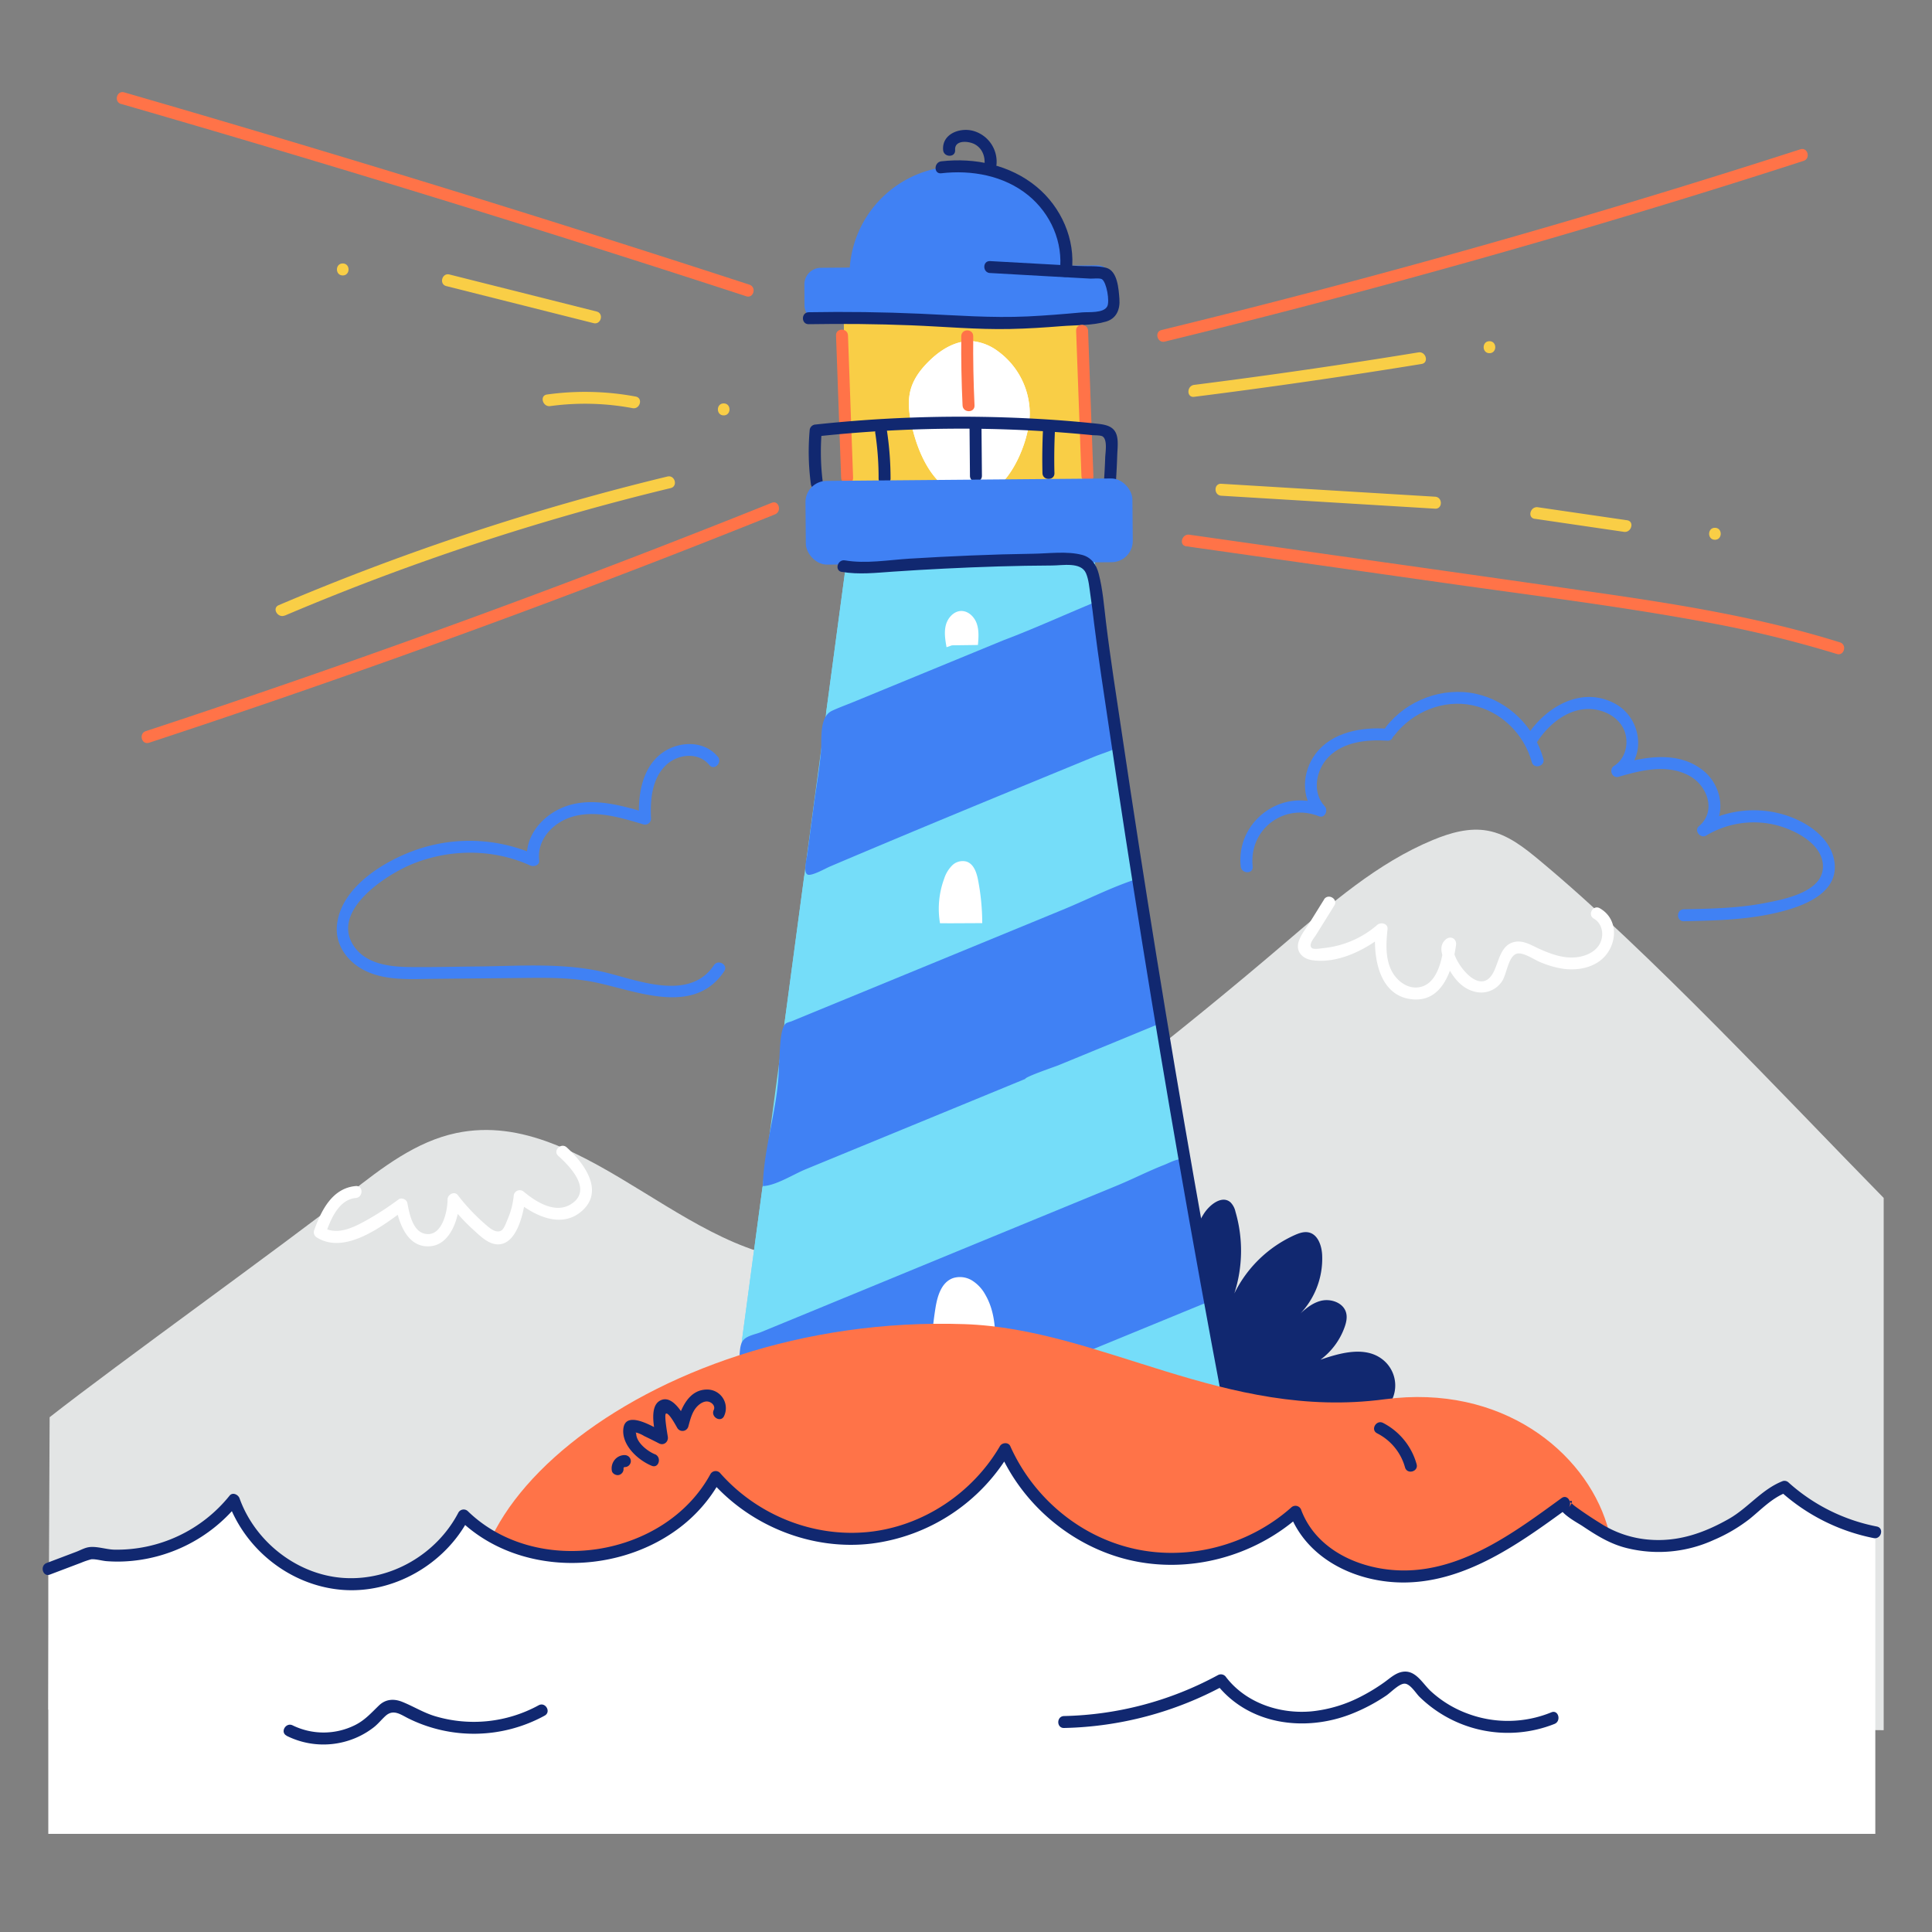
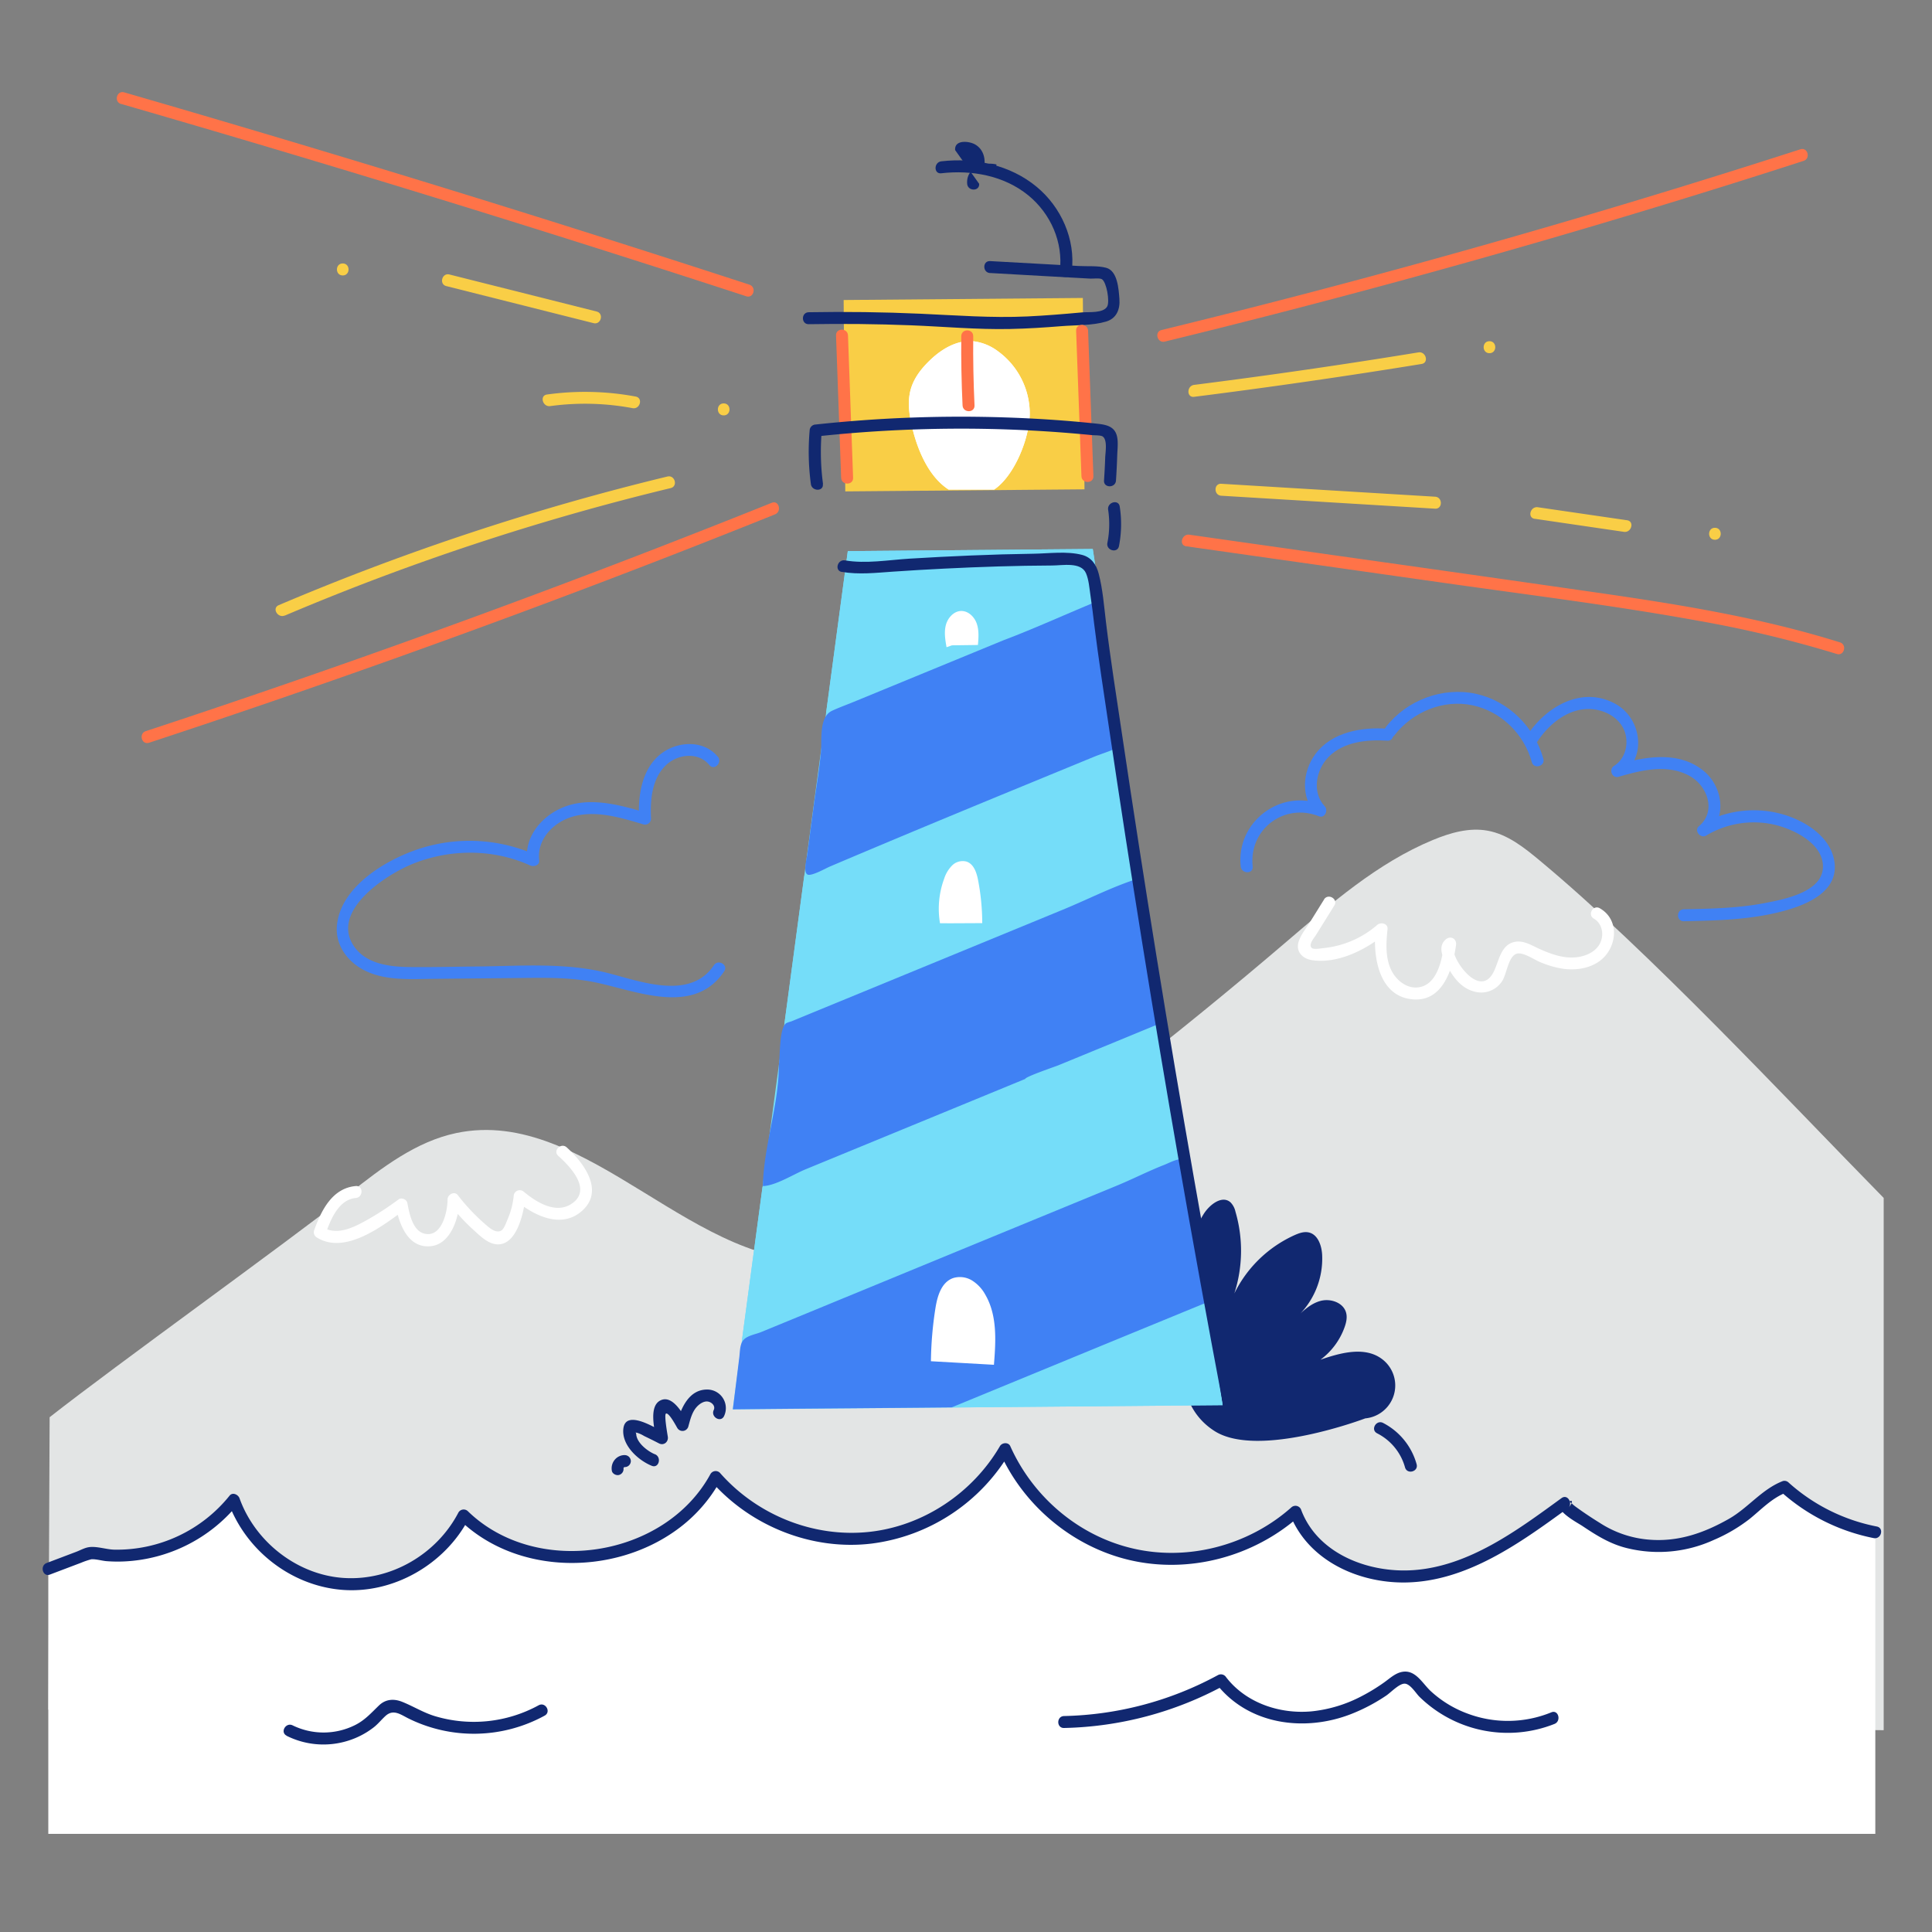
<svg xmlns="http://www.w3.org/2000/svg" viewBox="0 0 1000 1000" width="1000" height="1000">
  <rect x="0" y="0" width="1000" height="1000" fill="#808080" stroke="none" />
  <path d="M25.69 733.55c34.76-27.3 120.54-88.74 155.3-116 16.76-13.16 34.33-26.71 55.19-31.09 68.34-14.34 124.4 73.51 193.76 65.45 23.91-2.78 44.81-16.84 64.43-30.77q88.25-62.62 170.67-133c23.81-20.32 47.8-41.46 76.73-53.41 8.94-3.7 18.7-6.5 28.22-4.77 10.33 1.87 18.94 8.76 27 15.47 56.86 47.31 126.22 121.8 178 174.62v275.5L25 884.89z" fill="#e3e5e5" />
  <path d="M613 696.74a87.76 87.76 0 019.91-68.2c3.07-5 9.62-10.08 14-6.21a9.92 9.92 0 012.57 4.87 72.06 72.06 0 01-.59 42.29 64.1 64.1 0 0131.25-30.22c2.27-1 4.77-1.9 7.2-1.38 4.75 1 6.74 6.73 7 11.59a41.43 41.43 0 01-13.93 33c3.83-3.8 7.91-7.76 13.13-9.14s11.83.92 13.21 6.14c.66 2.46.06 5.09-.8 7.49a36.07 36.07 0 01-12.48 16.81c10.45-3.61 22.91-7 31.79-.39a17.1 17.1 0 01-8.59 30.76s-55.32 21-78 6.57S613 696.74 613 696.74z" fill="#112870" />
  <path d="M379.24 729.49l59.58-444.24 126.8-1.09 67.22 443.14z" fill="#75ddf9" />
  <path d="M436.667 155.286l123.816-1.059.847 99.057-123.816 1.059z" fill="#f9ce46" />
-   <path d="M567.6 137.35l-15 .13a56.57 56.57 0 00-112.76 1l-15 .13a8.57 8.57 0 00-8.49 8.64l.05 10.75a8.57 8.57 0 008.64 8.49l142.8-1.23a8.57 8.57 0 008.49-8.64l-.09-10.82a8.57 8.57 0 00-8.64-8.45z" fill="#4081f4" />
  <path d="M602.73 528.81L394.68 614.4l-10.62 79.15 229.35-94.35z" fill="#75ddf9" />
  <path d="M491 253.39c-12.49-8.08-17.87-26.16-19.79-36.59-.93-5.12-1.21-10.47.24-15.46 1.65-5.69 5.41-10.54 9.67-14.66 6-5.86 13.95-10.71 22.36-10.08a26.27 26.27 0 0113 5.17A40 40 0 01533 214.32c-.18 12.64-7.94 32-18.44 39.07" fill="#fff" />
  <path d="M491 253.39c-12.49-8.08-17.87-26.16-19.79-36.59-.93-5.12-1.21-10.47.24-15.46 1.65-5.69 5.41-10.54 9.67-14.66 6-5.86 13.95-10.71 22.36-10.08a26.27 26.27 0 0113 5.17A40 40 0 01533 214.32c-.18 12.64-7.94 32-18.44 39.07" fill="#fff" />
  <g fill="#75ddf9">
    <path d="M565.62 284.16l-126.8 1.09-11.24 83.86 142.06-58.45zM581.01 385.58l-164.73 67.77-10.3 76.81 185.39-76.27zM624.77 674.11l-132.22 54.4 140.29-1.21z" />
  </g>
  <g fill="#4081f4">
    <path d="M569.75 310.79v-.31c-16.89 6.84-33.51 14.57-50.57 21l-77.4 31.85c-3.7 1.52-7.51 2.88-11.13 4.57-6.84 3.2-5.18 15-5.72 21.05-.81 9.18-2.42 18.35-3.65 27.48l-3.47 25.92c-.29 2.19-2.13 9.17.17 10.31 2 1 9.46-3.24 11.46-4.09 33.05-14.06 66.17-27.8 99.38-41.46l37.17-15.29c3.9-1.6 8-2.78 11.82-4.58 3.49-1.65 3.23-2 2.62-6.12q-1.1-7.12-2.19-14.12zM591 454.16c-13.85 4.1-27.42 11.16-40.79 16.66l-81.46 33.51-58.89 24.23c-.84.34-2.67.7-3.31 1.36-3.22 3.33-2.75 16.41-3.42 21.39 0 20.87-7.85 41.73-8.28 62.61 6.52-.17 15.69-6 21.9-8.6l113.92-46.87c0-1.12 15.51-6.38 17.25-7.1l18.9-7.77q15.51-6.36 31-12.77c2.83-1.16 4.17-1 4.66-3.76.43-2.45-1-6.37-1.35-8.85L597 490.9l-2.82-18.5c-.82-5.4-.64-13.6-3.18-18.24zM612.88 600.13c-2.64-1-7.74 1.82-10.28 2.81-8.53 3.33-16.68 7.56-25.14 11l-79 32.5-78.86 32.49-25.9 10.65c-2.56 1-6.54 1.69-8.58 3.67-2.24 2.18-2.07 6.11-2.45 9.22l-3.34 27c37.74-.42 75.48-.62 113.22-1l81-33.34 49.29-20.26a2.13 2.13 0 001.53-2.92q-4.26-28.61-8.53-57.22c-.42-2.85-.21-12-2.09-14a2.31 2.31 0 00-.87-.6z" />
  </g>
  <g fill="#112870">
    <path d="M512.48 141.31l29.91 1.69 14 .77 8 .44c1.24.07 4.88-.41 6 .33 2.39 1.61 4.06 11.39 2.74 14-1.88 3.7-9.69 2.85-13 3.15-9.44.86-18.89 1.65-28.36 2.1-18.55.86-36.92-.58-55.43-1.41q-28.86-1.29-57.75-.77c-4 .07-4 6.26 0 6.19q26.43-.45 52.86.57c17.17.67 34.31 2.28 51.5 1.91 8.83-.18 17.64-.75 26.43-1.46 7.43-.6 16-.26 23.17-2.39 5.41-1.61 7.26-6.39 6.86-11.65-.38-5-.89-14.61-6.87-16.18-4.35-1.15-9.68-.67-14.16-.92l-15-.83-30.91-1.71c-4-.22-4 6 0 6.19z" />
    <path d="M487.17 89.69c15.71-1.83 32.44 1.17 45 11.36 11.69 9.52 18.21 24.35 16.39 39.38-.48 3.94 5.72 3.91 6.19 0 2-16.52-5.48-33.23-18.2-43.75-13.66-11.31-32-15.2-49.34-13.18-3.91.46-4 6.66 0 6.19z" />
-     <path d="M494.38 77.7c-.44-5.47 7.08-4.73 10.21-3 3.86 2.15 5.35 6.2 5 10.43-.29 4 5.9 3.95 6.2 0a16.54 16.54 0 00-12.45-17.49c-6.86-1.66-15.84 1.82-15.18 10 .32 3.94 6.51 4 6.19 0zM573.57 263.83a50.07 50.07 0 01-.39 17.18c-.76 3.89 5.21 5.56 6 1.65a59.15 59.15 0 00.39-20.47c-.6-3.93-6.56-2.26-6 1.64z" />
+     <path d="M494.38 77.7c-.44-5.47 7.08-4.73 10.21-3 3.86 2.15 5.35 6.2 5 10.43-.29 4 5.9 3.95 6.2 0c-6.86-1.66-15.84 1.82-15.18 10 .32 3.94 6.51 4 6.19 0zM573.57 263.83a50.07 50.07 0 01-.39 17.18c-.76 3.89 5.21 5.56 6 1.65a59.15 59.15 0 00.39-20.47c-.6-3.93-6.56-2.26-6 1.64z" />
  </g>
  <g fill="#ff7348">
    <path d="M497.55 174q-.17 17.92.67 35.83c.18 4 6.38 4 6.19 0q-.84-17.91-.67-35.83c0-4-6.15-4-6.19 0zM557 171.18l2.75 75.28c.14 4 6.33 4 6.19 0l-2.75-75.28c-.15-4-6.34-4-6.19 0zM432.73 173.63l2.64 73.67c.14 4 6.33 4 6.19 0l-2.64-73.67c-.14-4-6.34-4-6.19 0z" />
  </g>
  <g fill="#112870">
    <path d="M426 250.56a125.28 125.28 0 01-.64-27.71l-3.1 3.09a698.84 698.84 0 0185.2-4q21.09.31 42.14 1.91c3.26.25 6.51.52 9.77.82 2 .17 3.91.36 5.86.55 1.13.12 4.47 0 5.48.68 2.63 1.74 1.43 8.3 1.34 10.93-.13 4-.35 7.93-.61 11.89s5.93 4 6.19 0q.43-6.44.64-12.89c.1-3.17.59-6.81-.11-9.95-1.24-5.52-6.15-6.14-11-6.65-15.92-1.69-31.94-2.7-48-3.21a699.45 699.45 0 00-97 3.71 3.2 3.2 0 00-3.09 3.1 125.28 125.28 0 00.64 27.71c.52 3.89 6.72 3.94 6.19 0z" />
-     <path d="M539.89 221.75q-.6 11.56-.31 23.14c.1 4 6.29 4 6.19 0q-.28-11.58.32-23.14c.2-4-6-4-6.2 0zM501.83 221.05l.22 25.2c0 4 6.22 4 6.19 0l-.22-25.2c0-4-6.22-4-6.19 0zM453.07 224.35a154.43 154.43 0 011.69 23.33c0 4 6.19 4 6.19 0a165.73 165.73 0 00-1.91-25c-.6-3.93-6.57-2.26-6 1.64z" />
  </g>
-   <rect fill="#4081f4" height="43.34" rx="10.97" transform="rotate(-.49 505.15 272.272)" width="169.23" x="417.02" y="248.25" />
  <path d="M435.69 296c8.79 1.5 17.54.5 26.36-.11s17.86-1.14 26.79-1.58c18.56-.92 37.14-1.54 55.73-1.61 5.29 0 14.95-2 17.54 4 1.47 3.42 1.75 7.75 2.3 11.4.75 4.92 1.32 9.86 1.92 14.79 2.24 18.13 5.08 36.19 7.75 54.25q16.6 112.13 36.08 223.86 11 63.19 22.94 126.22c.74 3.91 6.71 2.25 6-1.65q-21.72-114.81-40.43-230.17-9.3-57.42-17.86-115c-2.89-19.46-6-38.92-8.37-58.45-1-8.29-1.65-16.93-3.75-25-1.2-4.65-3.75-8.45-8.58-9.73-7.85-2.07-17.27-.72-25.29-.61q-16.14.22-32.27.91-15.94.66-31.88 1.64c-10.89.68-22.47 2.74-33.3.89-3.9-.67-5.57 5.3-1.65 6z" fill="#112870" />
  <g fill="#fff">
    <path d="M486.54 477.86a45 45 0 012.18-23.11 17 17 0 014.16-6.85 7.73 7.73 0 017.46-1.92c3.72 1.29 5.17 5.7 5.91 9.57a118.76 118.76 0 012.16 22.26l-16.5.08M489.93 335c-.67-3.81-1.34-7.78-.34-11.52s4.16-7.22 8-7.24c3.7 0 6.81 3.11 8 6.6s.9 7.3.59 11l-13.46.18M481.84 704.57a191.43 191.43 0 012.39-27.76c1-6.13 3.11-13.22 9.18-15.3a12 12 0 019.77 1.3 19.84 19.84 0 016.76 7.22c6.32 10.81 5.51 24 4.52 36.38" />
  </g>
-   <path d="M261 863.61C202.85 797 330.74 679.68 499.14 685.37c70.75 2.39 135 49.9 217.55 38.89C838.11 708.07 888 865.58 759.34 868.72c-25.45 38.87-458.15 41.05-498.34-5.11z" fill="#ff7348" />
  <path d="M25 949.21V812l21.59-8.15c27.26 5.5 57.2-5.55 74.36-27.45 8.23 23.9 31.61 41.79 56.82 43.49s50.78-12.88 62.16-35.45c36.3 35.89 106.48 25.18 130.44-19.9a92.11 92.11 0 00149.81-14.42 94.67 94.67 0 00150.33 32.39c9.21 25.53 40.77 37.06 67.54 32.57s49.78-20.94 71.71-36.92c-2 1.49 22.65 16.71 25 17.61a67.73 67.73 0 0032.9 4c10.53-1.36 19.44-5.76 28.63-10.77 9.67-5.26 17-15.69 27.37-19.36a96.46 96.46 0 0047 23.53v156.04z" fill="#fff" />
  <g fill="#112870">
    <path d="M25.82 815L42 808.87a39.67 39.67 0 015.28-1.79c2.53-.17 5.63.85 8.2 1a75.52 75.52 0 008.9.11 80.79 80.79 0 0058.81-29.67L118 777.2c8.89 24.8 32 43.22 58.38 45.64 26.92 2.47 53.9-13.07 66.26-36.86l-4.86.62c29.74 28.89 80 29 112.73 5.06A77.52 77.52 0 00373 766.08l-4.86.62c20.4 23.28 52.2 36 83.05 32.25a97.25 97.25 0 0071.62-47.29h-5.34c12.2 27.41 37.33 48.61 66.56 55.67 31.13 7.52 64.8-1.47 88.63-22.66l-5.17-1.37c9.13 24.13 35.14 36.08 59.8 35.79 31.78-.38 59.39-20.37 84-38.29l-3.76-4.86c-4.34 5.4 8.19 11.71 11.48 13.89 7.5 5 14.44 9.38 23.28 11.52a68.63 68.63 0 0044.8-4.29 83.5 83.5 0 0018.52-10.87c6-4.85 11.47-10.76 18.82-13.6l-3-.8a101.57 101.57 0 0048.37 24.33c3.89.77 5.55-5.2 1.64-6a95.54 95.54 0 01-45.64-22.74 3.08 3.08 0 00-3-.79c-11 4.26-18 14-28.11 19.67-12.84 7.28-26.19 11.9-41.12 10.66a54.69 54.69 0 01-25.52-8.68c-3.24-2-6.45-4.1-9.58-6.29-1.39-1-2.79-1.93-4.09-3-.39-.31-.95-1.05-1.4-1.21-2-.68 3.09-2.59-1 2.56 2-2.49-.65-7.12-3.75-4.87-22.62 16.48-47.84 35.32-76.81 37.28-22.82 1.55-49.25-8.24-57.89-31.07a3.14 3.14 0 00-5.18-1.37c-22.51 20-54.75 28.3-84 20.72-27.23-7-50-26.87-61.44-52.48-1-2.19-4.27-1.84-5.34 0-14.13 24.24-39.72 41.42-67.76 44.4-28.91 3.07-58.11-8.83-77.2-30.6a3.12 3.12 0 00-4.86.62c-23.55 43.4-90.09 53.73-125.58 19.27a3.13 3.13 0 00-4.86.63c-11.23 21.62-35 35.54-59.48 33.91-24-1.59-45.79-18.73-53.84-41.21-.7-1.95-3.59-3.34-5.17-1.37a74.84 74.84 0 01-59.68 27.94c-4.24-.1-9.44-2-13.5-1.22-2.06.38-4.22 1.59-6.17 2.33L24.18 809c-3.69 1.39-2.09 7.38 1.64 6zM550.83 894.4a181.52 181.52 0 0082.78-22l-4.24-1.11c16.56 21.49 45.82 25.38 70.09 15.85a93.47 93.47 0 0018.08-9.53c2.27-1.54 6.35-5.9 9.22-6.14 3-.26 6 4.84 7.87 6.71a65.39 65.39 0 0070 14.11c3.63-1.5 2-7.5-1.64-6a59.38 59.38 0 01-43.66.56 57.16 57.16 0 01-18.86-11.6c-4.27-4-7.85-11.17-14.71-9.89-3.61.67-6.37 3.35-9.27 5.41a95.55 95.55 0 01-11.68 7.15 71.07 71.07 0 01-26 7.88c-16.42 1.48-33.88-4.32-44.16-17.66a3.19 3.19 0 00-4.24-1.11 174.64 174.64 0 01-79.65 21.19c-4 .09-4 6.28 0 6.19zM148.32 898.43a42.58 42.58 0 0031.23 2.75 42 42 0 0013.9-7.12c2.25-1.76 4-4 6.06-5.87 3.88-3.55 7.43-1.05 11.35 1a76.32 76.32 0 0071.07-1.19c3.49-1.92.37-7.27-3.13-5.35a70 70 0 01-53.66 5.63c-6-1.81-11.22-5.12-17-7.43-4.34-1.72-8.58-1.39-12 1.91-4 3.84-7.23 7.58-12.36 10.14a36.48 36.48 0 01-32.28.16c-3.55-1.78-6.69 3.56-3.12 5.34z" />
  </g>
  <g fill="#ff7348">
    <path d="M602.88 176.81q130-31.69 258-70.73Q897.29 95 933.53 83.27c3.78-1.22 2.16-7.2-1.64-6q-127.32 41.08-256.81 74.91-36.84 9.61-73.84 18.63c-3.87.94-2.23 6.91 1.64 6zM614 282.76l134.6 19.11c43.52 6.18 87.25 11.58 130.51 19.45a599.84 599.84 0 0171.62 17.17c3.81 1.19 5.44-4.78 1.64-6-41.51-13-84.52-19.84-127.47-26q-66.52-9.56-133.06-18.9l-76.22-10.82c-3.89-.56-5.58 5.41-1.64 6zM62.64 53.78q126.51 36.57 252 76.49 35.86 11.4 71.63 23.08c3.8 1.24 5.42-4.73 1.64-6Q262.75 106.52 136.5 69q-36.07-10.74-72.22-21.19c-3.83-1.11-5.47 4.86-1.64 6zM77.1 384.47q127.53-42 252.89-90.23 35.67-13.73 71.14-28c3.65-1.46 2.06-7.45-1.64-6q-124.62 50-251.59 93.79-36.14 12.46-72.45 24.41c-3.76 1.24-2.15 7.22 1.65 6z" />
  </g>
  <g fill="#f9ce46">
    <path d="M618.09 205.39q59-7.45 117.73-17c3.92-.64 2.26-6.61-1.65-6q-57.88 9.47-116.08 16.82c-3.9.49-4 6.68 0 6.19zM770.94 182.8c4 0 4-6.19 0-6.19s-4 6.19 0 6.19zM632.16 256.59l110.62 6.7c4 .24 4-6 0-6.2l-110.62-6.69c-4-.24-4 6 0 6.19zM794.37 268.52l46.17 6.76c3.89.57 5.58-5.39 1.64-6L796 262.55c-3.9-.57-5.58 5.39-1.64 6zM887.64 279.38c4 0 4-6.19 0-6.19s-4 6.19 0 6.19zM147.39 318.64a1277.57 1277.57 0 01199.74-66c3.87-.93 2.23-6.9-1.65-6a1287.46 1287.46 0 00-201.21 66.59c-3.66 1.56-.51 6.89 3.12 5.35zM231 148.08l76.19 19.17c3.87 1 5.52-5 1.65-6l-76.19-19.17c-3.87-1-5.51 5-1.65 6zM284.77 210.2a133.45 133.45 0 0142.63 1.06c3.89.73 5.56-5.23 1.65-6a143 143 0 00-45.93-1.06c-3.93.54-2.26 6.51 1.65 6zM374.58 215c4 0 4-6.19 0-6.19s-4 6.19 0 6.19zM177.4 142.56c4 0 4-6.19 0-6.19s-4 6.19 0 6.19z" />
  </g>
  <path d="M371.53 391.69c-7.07-8.66-20.3-8.16-28.83-1.95-10.49 7.64-12.57 22-11.93 34l3.92-3c-13.95-4.15-29.92-8.69-44-2.54-10.58 4.63-19.24 15.05-17.83 27.09l4.66-2.67a83.85 83.85 0 00-60-3.45c-17.38 5.54-41.23 19.56-43.13 39.86-.94 10.07 5.44 18.73 14.14 23.17 10.69 5.46 23.29 4.57 34.92 4.46l43.35-.42c13.65-.13 27.53-.58 41 2.17 21.42 4.38 51.4 17.76 67.06-5.68 2.22-3.32-3.14-6.43-5.35-3.13-12.27 18.37-38.1 8.3-54.79 4.07-21.93-5.57-45.2-3.64-67.61-3.43-11.68.11-23.38.44-35.07.3-10.24-.12-22.42-1.49-28.77-10.69-12.55-18.2 16.45-37.11 30.36-42.72 19.38-7.81 41.71-7.85 60.8.84 1.86.84 5-.1 4.65-2.68-1.25-10.74 7.21-19.57 17.05-22.52 12.16-3.64 25.24.46 36.93 3.94a3.12 3.12 0 003.92-3c-.5-9.45.39-20.54 7.6-27.54 6.09-5.93 16.89-7.16 22.59-.17 2.52 3.09 6.88-1.32 4.38-4.38zM795.45 384.29c7.26-11.32 20.3-20.88 34.3-16 5.75 2 10.6 6.41 11.79 12.55 1.14 5.91-.89 12.28-6.09 15.57-2.89 1.83-1.08 6.67 2.39 5.65 11.8-3.44 25.23-6.76 36.69-.44 9.27 5.11 14 18.3 4.85 26-2.73 2.28.78 6.63 3.75 4.86a47.94 47.94 0 0134.62-5.77c10.31 2.23 26.71 10 25.76 22.82-.94 12.62-21.06 16.15-30.62 18-13.61 2.57-27.53 2.82-41.34 3.11-4 .09-4 6.28 0 6.19 17.37-.36 35-.76 51.89-5.37 11.78-3.22 27.83-9.81 26.14-24.77C948 432.73 933.13 424 920.89 421a54.45 54.45 0 00-40.88 6l3.75 4.87c10.41-8.72 7.86-24.82-1.94-32.84-13.08-10.71-30.76-7.36-45.63-3l2.39 5.66c14.12-8.94 11.37-29.92-2.61-37.46-17.56-9.48-36.21 1.84-45.86 16.92-2.16 3.36 3.2 6.47 5.34 3.12z" fill="#4081f4" />
  <path d="M685.34 465.57l-7.34 11.8c-1.94 3.12-4.76 6.53-5.85 10.1-1.55 5.07 2 8.71 6.82 9.48 13.31 2.14 28.54-5.53 38.28-13.89l-5.25-2.19c-1.49 14.31 1.68 35.66 20.2 36.45 15 .63 19.84-16.42 21.44-28.19.43-3.11-2.64-5-5.17-3-4.95 3.95-1.12 10.8 1.26 15.07 3 5.37 7.09 10.42 13.29 12a12.9 12.9 0 0014.52-5.44c2.33-3.61 3.08-12.22 7.14-14 3.21-1.4 9.3 2.91 12.33 4.16a49.9 49.9 0 0011.77 3.47c6.24.92 13 .1 18.36-3.38 9.68-6.27 11.9-21.59.93-27.89-3.46-2-6.58 3.36-3.12 5.35 4.48 2.57 5.48 8.54 3.11 13-2.59 4.87-8.69 7-13.88 7.13-6 .21-11.84-2-17.22-4.37-4-1.8-8.32-4.64-12.94-3.71-7.18 1.45-8.11 9.74-10.76 15.23-7.7 15.94-23.75-9.58-20.41-12.24l-5.18-3c-1.12 8.26-3.35 22.46-13.79 23.57-6.05.64-11.47-4-13.91-9.24-3-6.47-2.5-14.05-1.78-20.95.3-2.91-3.47-3.75-5.29-2.19a50.14 50.14 0 01-27.9 12.04c-1.25.12-4.89.84-6-.05-2-1.66 1.33-5.42 2.2-6.82l9.45-15.18c2.11-3.39-3.24-6.5-5.35-3.12zM184.14 613.89c-12.28 1.11-17.92 12.77-21.61 23.11a3.13 3.13 0 001.42 3.49c14.62 9.16 34-5.85 45.44-14.31l-4.55-1.85c1.77 9.23 6.26 21.8 18 20.71 10.73-1 14.91-15.34 15-24.22l-5.31 2.18a107 107 0 0012.81 13.85c3.44 3.09 7.72 7.43 12.74 7.23 10-.4 13.17-17.53 14-25l-5.29 2.18c9.33 7.77 23.63 15.12 34.48 5.47 11.75-10.45.83-24.94-7.94-32.85-2.95-2.66-7.35 1.7-4.38 4.38 5.86 5.28 17.2 16.88 7.73 24.22-8.34 6.46-18.78 0-25.51-5.59a3.15 3.15 0 00-5.29 2.19 40.44 40.44 0 01-3.13 12c-.67 1.5-1.81 5-3.27 5.83-2.5 1.48-5.42-.8-7.14-2.23a104.34 104.34 0 01-15.4-16.11c-1.73-2.21-5.27-.27-5.28 2.19 0 5.69-2.43 17.78-9.88 18-7.92.2-9.81-10.22-10.94-16.1-.35-1.83-3-3-4.54-1.85a150.54 150.54 0 01-18.3 11.74c-6.3 3.38-14.21 6.82-20.92 2.62l1.42 3.49c2.58-7.24 6.71-17.79 15.64-18.57 3.94-.35 4-6.54 0-6.2z" fill="#fff" />
  <path d="M721.69 380.66c9.42-12.16 25.35-18.88 40.63-15.56 14.77 3.2 26.57 14.88 30.53 29.35 1 3.84 7 2.21 6-1.64-4.49-16.44-18.05-30-34.85-33.68-17.28-3.76-35.87 3.23-46.66 17.15-2.41 3.11 1.94 7.53 4.38 4.38z" fill="#4081f4" />
  <path d="M718.1 377.16c-13.23-.9-28.6 1.68-37.11 12.93-7 9.26-7.88 22.83.34 31.59l3-5.18c-21.51-8.58-44.62 8.94-42.14 32 .42 3.92 6.61 4 6.19 0-2.08-19.26 16.31-33.17 34.31-26 3 1.22 4.95-3.11 3-5.17-6.81-7.26-4.53-19 2.07-25.63 7.81-7.82 19.87-9 30.32-8.32 4 .28 4-5.92 0-6.19z" fill="#4081f4" />
  <g fill="#112870">
    <path d="M339 752.73c-3.75-1.53-9.38-5.86-9.69-10.36-.09-1.36-1.22-1 .53-.74a16 16 0 013.59 1.66c2.58 1.23 5.13 2.5 7.67 3.81s5-.85 4.55-3.5c-.18-1.2-2-11.45-.94-11.92 1.5-.68 5.15 6.24 5.89 7.49a3.13 3.13 0 005.66-.74c1-3.59 1.9-7.61 4.54-10.4 1.32-1.4 3.46-2.86 5.48-2.61s4.17 2.23 3.15 4.4c-1.69 3.59 3.65 6.74 5.35 3.13a9.62 9.62 0 00-8.5-13.72c-9.73-.21-13.86 9.75-16 17.56l5.66-.74c-2.44-4.15-7.86-14.43-14.21-11.14-6.06 3.14-2.84 15.26-2.06 20.34l4.55-3.5c-4-2-20.43-12.87-21.58-2.2-.92 8.54 7.67 16.29 14.71 19.15 3.69 1.49 5.29-4.49 1.64-6zM323.4 753.15a6.65 6.65 0 00-5.06 2.24 7 7 0 00-1.65 5.86c.23 1.61 2.37 2.63 3.81 2.16a3.19 3.19 0 002.16-3.81c0 .41.07.5.07.26s0-.15-.06.26c0 0 .11-.44.12-.43l-.1.21a2.75 2.75 0 01.17-.29c.26-.48-.25.19 0 0s.26-.5 0 0c0 0 .61-.49.22-.17s.18-.19.27-.08h-.38.45a3.14 3.14 0 003.1-3.1 3.17 3.17 0 00-3.1-3.1zM712.74 741.86a28.18 28.18 0 0114.5 17.67c1.08 3.83 7.06 2.2 6-1.65a34.34 34.34 0 00-17.35-21.37c-3.53-1.82-6.67 3.52-3.12 5.35z" />
  </g>
</svg>